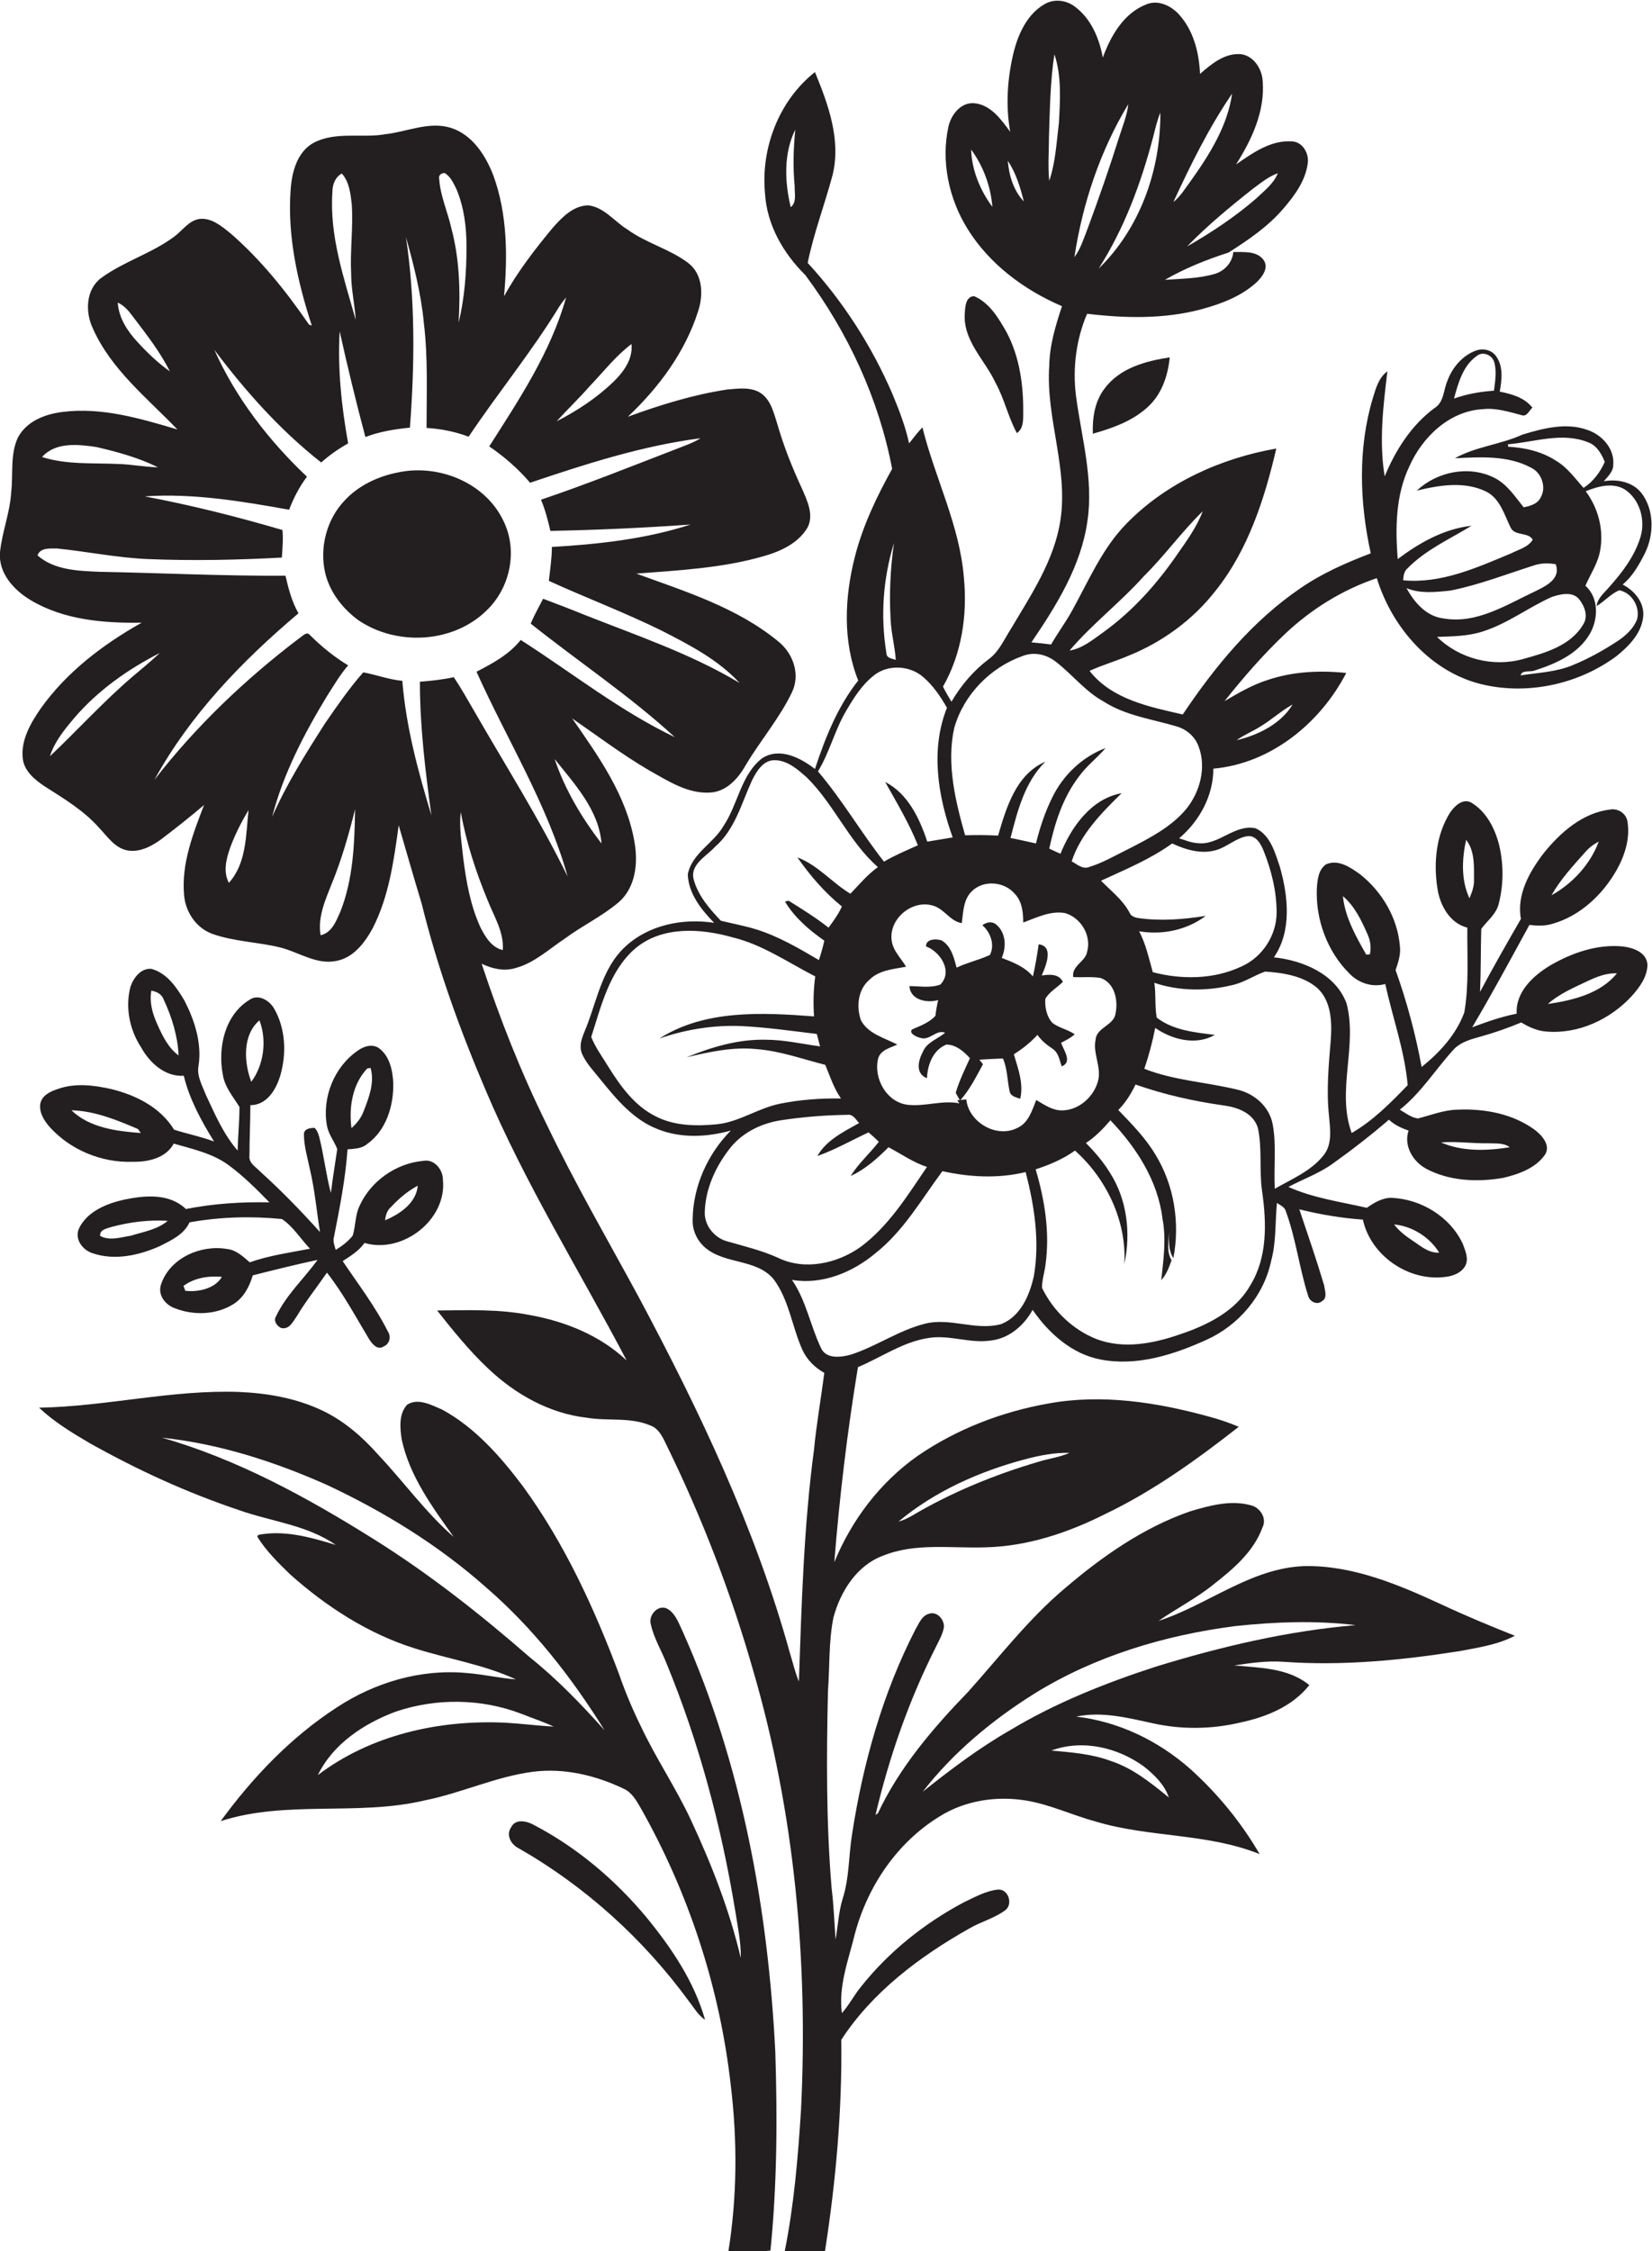
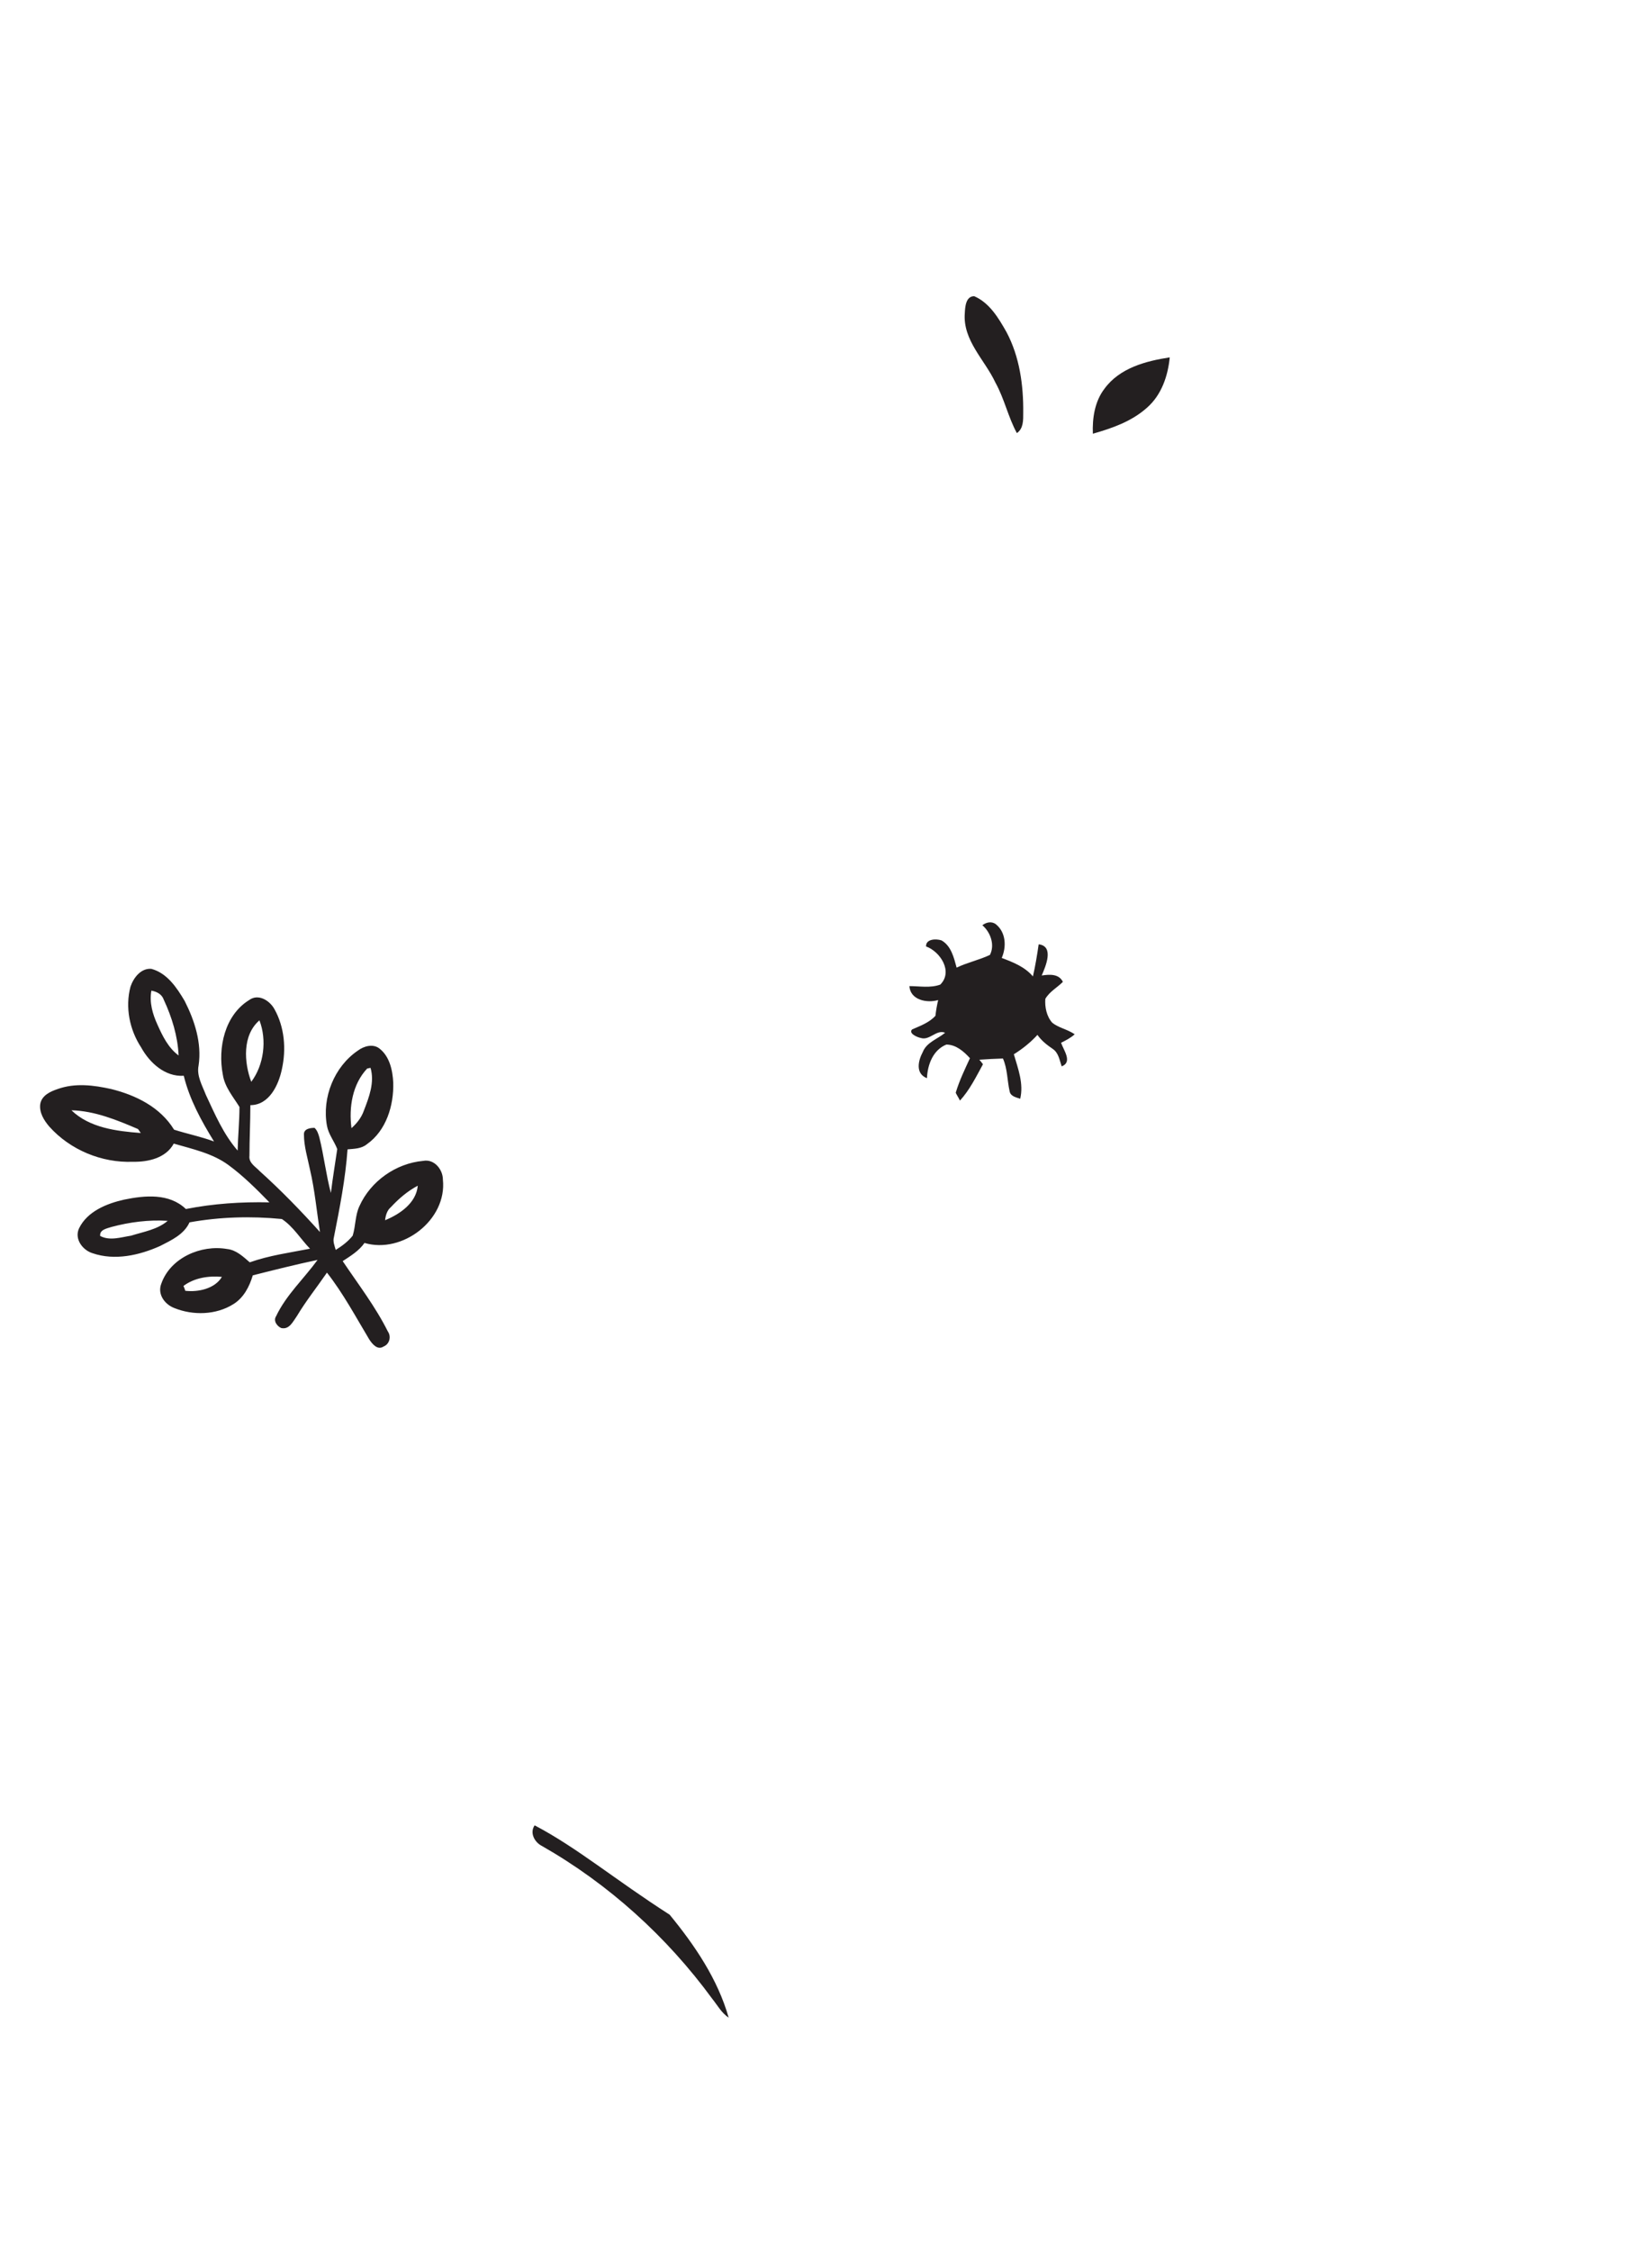
<svg xmlns="http://www.w3.org/2000/svg" version="1.1" id="Layer_1" x="0px" y="0px" viewBox="0 0 545.7 743.3" enable-background="new 0 0 545.7 743.3" xml:space="preserve">
  <g>
-     <path fill="#231F20" d="M536,312.5c-8.4-0.8-16.7,2.1-23.8,6.2c-5.7,3.4-11.6,8.8-11.2,16c-5.1,1-9.9,2.7-14.7,4.5   c6.6-11.1,12.7-22.5,18.9-33.8c2.5,0.3,5.2,0.4,7.7-0.4c9.1-2.6,16.5-9.6,21.1-17.7c2.7-4.8,4.5-10.4,3.6-16   c-0.4-2.7-3.1-4.5-5.8-4c-9,1.1-16.3,7.5-21.8,14.3c-4.7,6.1-9.1,13.8-7.6,21.8c-4.6,8-9.2,16-13.5,24.1c0.3-6.9,0.2-13.9,0.4-20.8   c2-2.7,5-4.9,5.8-8.4c1.6-6.3,1.6-13,0.1-19.3c-1.4-5.5-4.2-11-9.2-14c-2.8-1.5-5.5,1.1-7,3.3c-4.6,7.3-5.5,16.5-4.2,24.9   c0.8,5.6,4,11.6,9.9,13.1c-0.1,9.3,0.6,18.7-1,28c-2.7,7.3-8.1,13.2-14.1,18c-2-10.9-4.9-21.6-8.6-32c0.9-2.6,1.8-5.3,1.4-8.1   c-0.8-9.2-5.9-17.8-13.1-23.5c-3.2-2.3-7.2-5.1-11.3-3.3c-2.5,1.8-2.8,5-3,7.8c-0.5,10.3,3.4,21,10.8,28.3c3,3.1,7.5,4.6,11.8,3.4   c2.4,11.1,6.4,22,7.4,33.4c-5.6,5.8-11.4,11.7-18.5,15.8c-5.1-13.9,2-28.7-1.7-42.8c-3.6-9.7-14.4-14.2-24-15.2   c6-8.7,4.7-20.2,2-29.8c-1.6-4.7-3.1-10.5-8-12.8c-7-1.5-12.2,5.7-19.1,4.9c-2.2-0.1-4.2-1-6.2-1.6c6.7-5.7,11.3-14,11.3-23   c19-1.7,35.3-15,43.9-31.6c-8.7-0.9-17.6-0.5-25.9,2.3c-5.1,1.6-9.7,4.3-14.3,7c6.2-7.8,12.8-15.4,20.1-22.3   c8.6-8.1,18.9-14.5,30.2-18.3c5.1,16.6,18.3,31.6,35.8,35.3c14.9,3.2,31.1-0.5,43.3-9.5c4.1-3.3,8.4-7.6,8.9-13.2   c0.4-4.6-2.9-8.5-6.8-10.5c3.3-2.7,5.4-6.5,7.3-10.2c3.1-6.2,3.2-14.3-1-19.9c-2.9-3.8-8.1-4.8-12.5-4c1.3-1.6,3.1-3.1,3.1-5.4   c0.5-5.3-3.7-9.9-8.4-11.5c-7-2.6-14.7-0.6-21.6,1.5c-7.2,3.3-15.3,3.9-22.3,7.8c8.5-0.4,17.6-1,25.3,3.2c3.4,1.7,5,6.5,3,9.8   c-1,2.1-3.5,2.8-5.6,3.2c-2.9-3.6-5.5-7.7-9.8-9.8c-8.3-4.1-18.8-2-25.5,4.3c7.4-1.8,15.7-3.2,22.9,0.3c4.6,2.3,6,7.6,8.1,11.9   c1.4,2.9,5.9,1.4,7.3,4c-1.5,2.5-4.6,3.2-7.1,4.5c-11.3,4.7-23.1,10.1-35.7,8.9c0.1-1.5,0.3-3,1.5-4c6-6.1,13.9-9.6,21.1-14   c-9.1,1-17.2,5.6-24.4,11c-0.8-10.3-0.7-21,3.8-30.5c4.3-9.8,13.3-18.4,24.3-19c4.4-0.5,8.7,0.9,12.9,2c1.7,0.6,2.5-1.7,3.5-2.5   c-2.7-3.4-6.9-4.5-10.8-5.3c0.7-3.8,1.2-8.1-1-11.4c-1.4-2.3-4.3-3-6.7-2.2c-4.6,1.6-8,5.7-9.6,10.1c-1.3,3-1.1,7-4.2,8.9   c-7.7,5.7-12.9,13.9-16.5,22.6c-1.9-11.5-0.5-23.2,0.9-34.7c-2.9,2.1-3.8,5.6-4.8,8.8c-5,16.6-4.4,34.5-0.7,51.3   c-8.1,3.1-16.1,6.6-23.2,11.5c-15.9,10.8-28.3,25.9-38.9,41.7c-11-2.5-23.5-5-30.8-14.4c4.2-1.9,8.7-3.2,12.9-5   c11.2-4.5,21.3-11.9,28.7-21.4c10.8-13.5,16.2-30.3,20.1-47c-18.3,3.2-36.3,11.3-49.4,24.7c-8.1,8.2-12.6,19-18.1,28.9   c-2.1,3.8-4.7,7.3-6.9,11.1c-2.2-0.3-4.3-0.5-6.5-0.7c8.3-12.2,16.4-25.2,18.5-40c2.1-14-2-27.8-3.8-41.6   c-1.1-9.1,0.1-18.5,3.7-26.9c12.5,1.5,25.5,1.8,37.8-1.5c6.6-1.8,13.3-4.3,18.4-9.1c1.7-1.7,3.8-4.5,2.2-7   c-2.2-3.3-6.7-2.7-10.1-2.8c-0.3,3.4-2.8,6.2-6,7.2c-5.4,1.6-11,1.6-16.6,2c6.6-3.8,13.8-6.7,21-9c6.6-4.2,13.1-8.6,18.2-14.6   c3.7-4.3,7.3-9.2,8-15c0.4-3.1-1.6-6.8-5-7.1c-7.1-0.6-13.2,3.8-18.7,7.6c5.2-8.2,9.6-17.6,8.8-27.5c-0.2-4-2.9-8.3-7.1-8.9   c-5.4-0.5-9.8,3.2-13.6,6.5c-0.3-7.1-2.2-14.6-7.2-19.9c-2.6-2.7-6.7-4.6-10.4-3.1c-7.5,2.8-11.9,10.4-14.5,17.6   c-1.2-6.3-3.8-12.7-9.1-16.7c-2.9-2.3-7-2.8-10.2-0.9c-5.5,3.2-8.4,9.3-10,15.2c-2.2,8.7-2.9,18-1.3,26.9c-3-4-6.3-8.8-11.7-9.4   c-4.5-0.5-7.8,3.7-8.7,7.7c-2.5,11.4,0.1,23.7,6.2,33.6c7.2,11.7,18.7,20.3,31.3,25.7c-2.1,6.4-4.1,12.9-4.2,19.7   c-1.2,17.1,6.3,33.8,3.7,50.9c-2,13.3-9.7,24.7-16.4,36c-2.2,3.4-3.8,7.3-7.1,9.8c-5.1,3.8-9.3,8.7-12.5,14.2c-1-1.7-2-3.3-2.8-5   c6.2-10.8,8.1-23.7,6.9-36c-1.4-17.3-9.6-33-13.7-49.6c-1.6,1.7-3,3.5-4.4,5.3c-1.2-5.6-3.3-11-5.5-16.3   c-6.8-15.8-16.3-30.6-28-43.3c2-9.8,5.6-19.2,8.2-28.9c2.9-11.7-1.4-23.4-5.8-34.1c-11.9,9.4-17.9,25.1-16.5,40   c0.6,10.4,6,19.8,13.3,27c14.1,18.9,24.3,40.9,28.7,64c-5.1,9.2-9.7,18.8-12.3,29c-3.4,13.3-4.1,27.9,1.1,40.9   c-6.8,8.6-10.9,18.9-14.3,29.2c-4.8-3.7-11.7-7.3-17.5-3.5c-7,5.5-7.9,15.2-12.7,22.3c-3.3,5.8-10.5,9.1-11.8,16   c0.2,6.3,4.4,11.6,8.7,16c-10.4-1.6-21.9,0.7-29.7,8.2c-6.9,6.6-8.8,16.3-12,24.9c-1.1,3.2-3.3,6.6-2,10c1.4,3.3,4,5.9,6.2,8.7   c5.2,6.4,10.8,13.2,18.8,16.3c7.7,3.1,16.3,2.7,24.2,0.5c-7.7,7.8-12.5,18.5-12.6,29.5c-0.1,3.5,1.5,6.9,4.2,9.2   c6.5,5.5,16.8,3.6,22.5,10.3c5.2,6.9,6.1,15.8,9.6,23.5c1.5,3.2,4.1,5.8,7.2,7.5c-1.1,8.5-2.6,16.9-3.4,25.3   c-3.4,25.4-4.1,51-5,76.6c-1.3-3.1-2-6.3-3-9.5c-11.4-41.2-29.9-80-50-117.6c-10.2-18.8-21-37.4-30.3-56.8   c-8.5-17.2-15.5-35-21.5-53.1c3.5,1.7,7.5,2.6,11.3,1.4c6.2-1.7,10.9-6.2,16.2-9.7c5.8-4.3,12.4-7.4,17.9-12.1   c5.5-4.9,6.3-12.9,5.1-19.7c-2.6-15.4-11.9-28.4-20.6-40.9c8.4,5.8,16.6,12,25.5,17.2c6.1,3.4,12.6,7.7,19.9,7.3   c5.5-0.2,9.4-4.6,11.9-9c4.8-8.1,11.1-15.4,15.2-23.9c3-5.9,0.6-13-4.4-17c-13.6-11.2-30.7-16.5-46.9-22.4   c14.1-1.1,28.5-1.8,42.2-5.8c5.6-1.6,11.4-4.3,14.4-9.5c2.1-4.2-0.2-8.9-1.9-12.8c-3.2-6.9-6-13.9-8.1-21.2   c-1.2-3.7-2.1-8-5.5-10.3c-3.2-2.1-7.3-1.5-11-1.2c-11.3,1.7-22.2,5.1-32.9,9c10.2-9.6,18.9-21.3,23.2-34.8   c1.8-5.4,1.6-12.3-3.3-16c-6.1-4.6-13.8-6.5-20-11c-4.3-2.6-7.7-7.4-13-8c-4.9,0.1-8.6,3.9-11.7,7.4c-5.9,7.1-11.6,14.5-16.1,22.6   c1.2-13.3,1.1-27.1-3.5-39.8c-2.6-6.7-6.9-13.5-14.1-15.8c-7.2-2.2-14.4,1.3-21.5,2.1c-7.8,1.4-16.3-1-23.7,2.8   c-5.6,3-7.3,9.8-7.7,15.6c-1.1,15.2,2.3,30.4,7,44.8c-0.2-0.1-0.7-0.2-0.9-0.3C94.4,96,86.1,85.7,76.2,77.1   c-3-2.4-6.3-5.3-10.4-4.8c-3.5,0.6-5.5,3.8-8.2,5.8c-7.5,5.6-16.7,8.2-24.2,13.7c-5.1,3.8-5.3,11.3-2.7,16.7   c6,13.5,17.9,22.9,27.9,33.3c-12.2-3.6-24.9-7.4-37.8-5.8c-5.8,0.7-12,3-14.9,8.5c-2.6,5.6-1.5,12-2.2,18c-0.4,6.8-3,13.1-3.7,19.8   c-0.6,6.9,4.6,12.6,10.2,15.9c10.9,6.5,24.1,7.6,36.6,7.4C34,212.8,22,221.9,13.4,234c-3.3,4.8-6.5,10.3-5.9,16.3   c0.4,4.2,3.9,7.1,7.2,9.3c6.4,4.1,13,8,18.1,13.8c2.7,2.8,5.1,6.6,9.3,7.4c4,0.7,7.8-1.3,10.9-3.5c4.9-3.7,9.7-7.5,14.4-11.5   c-3.6,9.4-7.5,19.3-6.6,29.6c0.4,5.6,3.9,10.9,9.2,12.9c7.2,2.6,15,2.7,22.4,4.5c6.2,1.5,12,5.8,18.6,4.5c5.7-1,9.5-6,12.1-10.8   c5.4-10.5,7-22.4,8.6-34c2.5,8.6,5,17.3,7.6,25.9c5.2,21.1,12.6,41.6,21.1,61.5c13.1,31,31,59.6,46.6,89.3   c-8.8-8.3-20.3-12.9-32-15c-10.1-2-20.4-1.6-30.6-1.5c5.3,6.7,10.7,13.4,17,19.3c8.9,8.4,20.1,14.7,32.4,16.1   c7,1.2,14.4-0.3,21.1,2.6c2.8,1,4.1,4,5.3,6.5c11.7,23.9,21.3,48.8,28.6,74.4c13.7,46.9,18.2,96.2,15.8,145   c-1,15.7-2.3,31.4-5.4,46.8c4.4,0.1,8.9,0.1,13.3,0c3.6-23.1,5.7-46.5,5.4-69.9c10.3-15.8,25.9-27.5,42.2-36.7   c3.9-2.3,8.4-3.4,12-6.1c2.6-2,1-7-2.4-6.8c-4,0.4-7.7,2.5-11.3,4.2c-13,6.9-24.8,16.3-34,27.9c-2.3,2.8-3.9,6-6.3,8.7   c-1.2-9,2.2-17.6,4.3-26.2c4.2-15.7,13.9-30.1,27.9-38.7c8.4-5.3,18.8-6.9,28.6-5.3c7.9,1.3,15.2,4.8,22.9,6.9   c17.8,5.4,37,3.8,54.3,10.8c-6.1-10.5-13.9-20-22.9-28.1c-10.5-9.3-23.7-15.7-37.7-17.3c8.5-1.8,17,0.4,25.3,2.2   c9.4,2.1,19.3,2,28.7-0.2c8.6-1.8,17.4-5.3,23-12.4c-6.9-5.7-16.3-5.7-24.8-6.5c5.4-0.8,10.8-1.6,16.3-1.2   c19.4,1.4,38.8-0.5,58-3.5c6.3-1.2,12.7-2.1,18.4-5.1c-8.3-3.3-16.5-6.7-24.6-10.5c-14.1-6.5-29.1-12.8-44.9-12.5   c-17.7,0.6-31.9,12.8-48.2,18.1c5.9-4.1,12.4-7.4,18.1-12c6.5-5.1,13.3-10.8,16.2-18.8c1.6-3-0.7-6.7-3.9-7.4   c-6.6-1.8-13.5,0.1-19.9,2c-15.4,5.3-29.1,14.9-41.4,25.4c-12,10.1-21.5,22.5-31.9,34.1c-11.6,12-22.7,24.9-29.9,40.2   c-0.2,0.1-0.6,0.4-0.8,0.6c4.5-19.1,11-37.8,19.9-55.4c1-2.1,2.3-4.2,2.7-6.6c0.2-2.5-2.2-5.3-4.8-4.5c-2.5,0.6-3.4,3.2-4.6,5.2   c-10.8,21-17.3,44.1-20.9,67.4c-1.2,7.2-0.9,14.7-3.2,21.7c-1.3,4.3-1.5,8.9-2.3,13.3c-0.4-5.7-0.6-11.4-1.3-17   c-1.8-21.6-1.7-43.4-1.2-65.1c0.6-8,0.2-16.2,1.8-24.2c2.3-8.6,7.7-17.2,16.3-20.4c10.8-4.4,22.6-2.4,33.9-2.8   c13.8-0.3,27.3-4.8,39.6-11c15.9-7.6,30.3-18,44.1-28.8c-3.3-1.4-6.6-2.5-10-3.4c-17.1-4.7-35.2-7.5-52.8-4.3   c-15.4,2.7-30.5,8.5-43.4,17.4c-12.3,8.7-21.7,21.1-27.4,35c1.7-21.6,4.3-43.1,7.8-64.4c7.7-3.2,14.8-8.3,23.2-9.6   c6.9-1.2,13.8,1.9,20.8,0.8c6-0.7,10.9-5,13.7-10.1c5.4,7.8,13,14.6,22.5,16.4c12,2.3,24.1-1.6,34.9-6.5   c10.7-4.8,19-14.6,21.4-26.1c1.7-6.2,1.3-12.7,1.9-19.1c1.2,0.8,2.7,1.4,3,2.9c3.3,9,4.4,18.6,7.3,27.7c0.4,1.9,3,3.3,4.6,1.8   c1.9-1,0.9-3.6,0.7-5.2c-2.5-8.4-5.4-16.8-8.2-25.1c6.9,1.7,13.9,2.9,21,3.4c2.6,12,15.3,20.6,27.4,18.9c2.5-0.3,5.3-1.4,6.5-3.8   c1.1-2.3-0.1-4.9-0.9-7.1c-4.2-9-13.8-14.8-23.6-15.2c-3,0-5.7,1.6-8.1,3.3c-8.7-2-17.7-3.2-25.9-6.9c4.9-2.6,10.3-4.5,14.8-7.8   c6.3-4.5,12.5-9.3,18.4-14.4c1.9,1.8,4.2,2.8,6.5,3.6c-1.7,5,1.4,10.2,5.8,12.6c7.7,4.1,17,4.5,25.5,3c5.1-1.2,10.7-3.2,13.8-7.7   c1.9-3.1-1.1-6.4-3.5-8.2c-7.3-5.3-16.6-7-25.5-6.6c-4.5,0.1-8.7,1.8-13,2.9c-2.3-0.3-4.1-1.8-6-2.9c7.1-5.6,11.9-13.5,18-20.1   c2.2-2.2,5.3-3.1,8.2-3.9c4.7-1.3,9.4-2.9,13.9-4.8c2.5,1.5,5.3,2.8,8.3,3c10.6,0.9,21.1-4,28.2-11.7c2.6-2.9,5.2-6.4,5.2-10.5   C543.8,314.4,539.5,312.9,536,312.5z M523.7,281.3c1.2-1.4,2.8-2.6,4.4-3.4c-2.8,7.5-8.6,13.8-15.6,17.7   C515.5,290.3,519.7,285.8,523.7,281.3z M452.5,315.1c-0.3,0-0.9,0.1-1.2,0.1c-3.4-6-7-12.3-7.7-19.3c3.9,3.3,6.1,8,8.1,12.5   C452.7,310.6,453,312.9,452.5,315.1z M416.3,239.9c3.7-2.2,6.9-5.2,10.7-7.3c-3.9,6.4-11.3,10.1-18.5,11.8   C411,242.6,413.8,241.5,416.3,239.9z M474.7,210.3c5.1-0.2,10.2-0.2,15.1-1.8c8.2-2.6,15-7.9,22.8-11.4c2.8-0.9,6.6-1.9,8.9,0.6   c1.9,2.3,3.3,5.8,1.4,8.6c-4.1,6.9-12.5,9.3-19.8,11.3C493.2,220.4,482,217.5,474.7,210.3z M536.7,161.6c5,3.3,6.9,10.1,5.2,15.7   c-1.9,6.3-6,11.7-10.4,16.6c-1.6,1.9-3.8,3.6-4.1,6.2c2.6-1.5,4.6-4,7.5-5.2c4.1,0.8,6.9,5.4,5.9,9.5c-1.2,3.2-3.8,5.5-6.5,7.3   c-4.6,3-9.4,5.7-14.5,7.8c-5.5,2.4-11.7,2.6-17.5,3.5c0.4-1.9,3.3-1,4.6-1.6c6.9-2.2,14.3-5.4,18.2-12c2.9-4.9,3.1-12-1.4-16   c1.7-3.9,4.2-7.5,4.9-11.8c1.2-6.8-0.7-13.9-4.8-19.4C527.8,160.6,532.7,159.2,536.7,161.6z M498.2,147.5l-0.1-0.8   c8.7-0.7,17.8-4.1,26.4-0.7c2.9,1,4.5,3.8,5.6,6.5c-1.5,3.4-3.8,6.5-7,8.6c-2.8-3.1-5.3-6.7-9-8.9   C509.4,149.1,503.8,147.8,498.2,147.5z M479.1,195c9.6-1.9,18.7-5.5,27.9-8.4c2.2-0.7,4.6-0.7,6.9-0.3c1.8,5-3.5,7.3-7.1,9.1   c-9.4,4.4-19.1,10.7-30,8.8c-5.7-0.7-9.6-5.3-12.2-10C469.2,196.1,474.3,195.5,479.1,195z M488,117.4c1.9-1.4,4.7-0.2,5.5,1.9   c1,3.1,0.4,6.5,0,9.7c-4.5,0.3-9,1.1-13.2,2.6C481.7,126.4,483.3,120.6,488,117.4z M413.9,62.3c2.6-1.9,5.1-4,8.2-5.1   c-1.4,3.5-4.5,5.8-7.1,8.3c-7,6.1-14.9,11.3-22.9,15.9C398.8,74.5,406.3,68.3,413.9,62.3z M407,30.9c-1.5,10.7-7.5,20.2-13.7,28.9   c-1.8,2.4-3.3,5-5.7,6.9C393.3,54.4,399.3,42.2,407,30.9z M320.8,49.4c4,5.4,6.5,12.2,7,18.9C323.8,62.9,321,56.2,320.8,49.4z    M332.9,53.1c2.7,4,4.1,8.7,5.3,13.4C334.8,63,333.3,57.9,332.9,53.1z M349.8,40.4c-0.8,6.5-1.1,13.1-3.2,19.3   c-0.5-4.8-0.1-9.6-0.1-14.4c0.3-9.1,0.4-18.3,1.8-27.4C350.7,25.1,350.2,32.9,349.8,40.4z M380.9,45.3c0.7-2.7,1.3-5.5,2.4-8.1   c0.1,18.9-6.7,38.2-20.4,51.5C371.4,75.4,376.9,60.5,380.9,45.3z M372.7,34.4c-0.4,3.8-1.9,7.3-3,10.8   c-3.2,10.2-6.7,20.2-10.4,30.2c-1.3,3.3-2.3,6.7-4.4,9.5C357.6,67.2,363.4,49.8,372.7,34.4z M262.5,61.4c-0.1,2.3,0.8,5.4-1.3,7   c-2-8.3-2.4-17.7,1.5-25.6C262.1,49,261.9,55.2,262.5,61.4z M45.3,112.8c-3.3-3.6-6.1-7.9-6.4-12.9c2.1,1,3.6,2.7,4.9,4.5   c4.4,5.8,9,11.6,12.3,18.2C52.1,119.8,48.6,116.4,45.3,112.8z M198.7,278.5c-6.5-8.4-12.1-17.8-15.5-27.9   C189.8,258.9,197.8,267.4,198.7,278.5z M194.9,127.4c4.5-4.7,8.5-9.9,13.7-13.8c0.5,5-2.6,9.2-6,12.5c-5.5,5.3-11.9,9.5-18.7,13   C187.5,135.1,191.4,131.4,194.9,127.4z M146.8,57.1c2,1.1,3,3.4,4,5.4c2.5,6,3.3,12.5,3.3,18.9c0,8.4-0.6,16.9-2.6,25.1   c0.6-10.4,0.3-21-2.4-31.1c-1.2-5.4-3.6-10.6-4-16.1C144.8,58,145.4,57.3,146.8,57.1z M109.8,63.4c0-2.4,0.9-4.9,3.1-6.1   c2.5,2.7,2.9,6.7,3.3,10.2c0.5,7.7-0.6,15.3-0.2,23c0,5.1,1.2,10,1.5,15.1C113.6,91.8,108.8,77.9,109.8,63.4z M31.8,147.6   c7,1.6,13.9,3.5,20.4,6.7c-4.4-0.1-8.8-1-13.2-1.1c-8.4-0.4-17,0.3-25.1-2.3C18.3,145.9,25.8,146.7,31.8,147.6z M16.5,249.7   c1.5-4.8,4.8-8.8,8-12.6c7.8-9.1,17.7-16.1,28.3-21.5c-2.9,2.7-6,5.3-9,7.8C34.2,231.6,25.7,241,16.5,249.7z M75.6,291.5   c-2-3.8-0.8-8.1,0.5-11.8c1.6-4.3,3.7-8.4,6-12.2C81.2,275.6,81.5,285,75.6,291.5z M112.4,301.1c-1.4,3.1-2.8,6.9-6.5,7.7   c-1-5.9,1.5-11.5,3.6-16.8c3.3-8,5.7-16.4,7.8-24.8C117.1,278.5,116.7,290.3,112.4,301.1z M142.5,269.2   c-4.4-14.5-8.4-29.3-9.6-44.4c-4.4-0.4-8.6-2-12.9-2.8c-4.6,5.2-8.6,11-12.6,16.8c-6.4,10-12.7,20-17.5,30.9   c3.7-14.3,10.6-27.5,18.2-40c2.2-3.4,4.2-6.9,6.9-10c-4.6-2.8-8.8-6.2-12.6-10c-1.1-1.4-2.5,0.4-3.5,1   c-17.8,13.5-34.2,29.1-47.9,46.8c11.8-21.5,29-39.3,47.6-55c-2.2-3.8-3.3-8.1-4.3-12.4c-20.5,0.1-40.9-0.9-61.4-1.3   c-7-0.3-14.9-0.5-20.5-5.4c0.8-2.6,4.2-2.3,6.4-2.3c10,1,20,3.1,30.1,3.5c14.7,0.6,29.5,0.3,44.2-0.5c0.2-3,0.5-6.1,0.2-9.1   c-15-4.4-30.1-8.2-45.5-11.1c16-1.1,32,1.6,47.7,4.4c1.5-3.9,3.4-7.6,5.9-10.9c-12.6-11.9-23.5-26-30.6-41.9   c10.3,13.7,21.8,26.6,35.3,37.2c2.7-2.4,5.7-4.5,8.9-6.3c-2.2-12.2-3.5-24.6-2.8-37c2.6,11.7,5.4,23.3,8.5,34.9   c4.7-1.8,9.7-2.6,14.7-3.1c1.6-20.9,1.8-42.1-1.3-62.9c2.6,9.3,5,18.7,5.9,28.3c1.4,11.5,0.9,23.1,0.9,34.7   c4.8,0.3,9.4,1.2,13.9,2.9c9.7-14.5,20.8-28,29.9-42.9c0.7-1.1,1.5-2.1,2.3-3.1c-5,17.9-15.5,33.7-25.4,49.2c5,3.4,9.6,7.4,13.5,12   c18.4-6.2,37-12.2,56.3-14.7c-2.5,1.6-5.4,2.5-8.1,3.6c-14.8,5.7-29.5,11.6-44.6,16.7c1.4,3.3,2.3,6.8,3.1,10.3   c15.4-0.3,30.9-1,46.3-2.1c-14.8,4.8-30.4,6.5-45.8,7.4c0,3.7-0.6,7.5-1,11.2c12.3,5.6,25,10.4,37.2,16.4   c9.2,4.7,18.7,9.6,25.8,17.3c-16.2-9.7-34.1-15.7-51.5-22.6c-4.4-1.8-8.9-3.5-13.4-5.2c-1.4,2.7-2.9,5.4-4.1,8.2   c15.8,12.6,32.7,23.8,47.6,37.5c-18.2-8.7-34-21.3-50.9-32.1c-3.8,4.8-9.2,7.7-14.6,10.5c10.1,22.5,23.4,43.7,30.1,67.6   c-9.3-19-20.7-36.9-31.2-55.2c-2.1-3.6-4.1-7.2-6.4-10.6c-3.7,0.8-7.4,1.2-11.2,1.5C138.7,239.8,140.5,254.6,142.5,269.2z    M152.2,268.1c1.8,10,5,19.8,8.9,29.2c2.1,5.3,5.4,10.5,5,16.4c-3.6-0.8-5.7-4.2-7.3-7.3c-3.4-7.3-4.8-15.3-5.8-23.2   C152.5,278.2,151.6,273.2,152.2,268.1z M377.9,583.3c3.4,2.7,6.8,6,8.2,10.2c-5.9-4.8-11.9-9.7-19.3-12.1   c-6.2-2.3-12.9-2.8-19.5-3.4C357.6,574.2,369.3,577,377.9,583.3z M341.7,559.2c20-12.4,43.1-19.3,66.4-22.3   c13.2-1.4,26.5-1.9,39.7-0.3c-22.5,1.9-44.5,7.1-66,13.7c-16.6,5.4-33,11.9-48,20.9c-10.3,5.9-19.7,13-29,20.4   C314.9,578.6,327.8,567.9,341.7,559.2z M339.1,481.7c4.6-1.2,9.4-2.1,14.2-2c-3.3,1.5-7,1.9-10.4,3c-14.6,4.3-28.7,10.1-41.7,17.8   c-1.4,0.8-2.9,1.5-4.4,1.9C308.9,492.3,323.8,485.7,339.1,481.7z M475.4,413.6c-3.5,0.2-6.1-2.2-8.7-3.9c-2.3-1.5-4.5-3.2-6.2-5.4   C466.4,404.8,472.3,408.5,475.4,413.6z M402,280.6c3.5-1.1,6.3-3.9,10-4.5c2.9-0.4,4.5,2.6,5.4,4.8c2.6,6.5,4.3,13.4,4.3,20.4   c0,7.6-4.8,14.9-11.8,17.9c-9,4.2-19.6,4.3-29.1,1.8c-1.3-4.6-2.3-9.3-4.5-13.5c7.6,1.3,15.8-0.4,22-5.1c-7.4,1.2-15,1.8-22.5,0.7   c-1.1-0.2-2.3-0.7-2.7-1.8c-2.3-4.3-6.2-7.2-9.4-10.5c8-3.7,16.3-7.1,23.5-12.3C391.7,280.6,397,282.2,402,280.6z M362.6,357.3   c-1.6,5.4-7,9.8-12.7,9.3c-2.8-0.3-5.2-2-7.6-3.4c-1.4,3.5-2.6,7.7-6.4,9.3c-6.9,3.4-16-2.1-16.7-9.5c-1,0.1-2,0.2-3,0.3l0.7,1   c-5.7-1.1-11.2,1.1-16.9,0.5c-7.1-0.7-11.6-8.8-9.9-15.4c0.9-2.8,4-3.4,6.3-4.5c-4.2-2.2-9.6-3.5-12-8c-1.6-4.5-1-10.2,2.8-13.4   c3.2-3.2,7.9-3.5,12.1-4.3c-1.7-2.9-4.5-5.4-4.8-9c-0.7-7,6.9-13.2,13.6-11.2c3.8,1,5.7,5.2,9.6,5.8c0.5-3.6,0.5-7.8,3.3-10.5   c3.8-3.8,10.6-3.3,14.1,0.7c2.5,2.5,2.9,6.2,2.9,9.6c4.4-1.6,9-4,13.9-3.1c5.2,1.6,8.7,7.4,7.2,12.8c-0.6,3.3-5.1,4.5-4.6,8.3   c3,0.2,6-0.2,9,0.3c4.7,1.6,5.9,7.3,5,11.7c-0.5,4-6.3,4.6-6.6,8.7C360.9,348,364.1,352.6,362.6,357.3z M377.8,190.3   c6.9-6.8,12.6-14.8,19.5-21.5c-2,5.3-5.4,9.9-8.6,14.5c-6.7,9.7-14.7,18.6-24.3,25.5c-3.4,2.4-6.8,5.3-11.1,6   C360.8,206,370.1,198.9,377.8,190.3z M315.2,240.4c3.1-11,11.9-20,22.6-23.8c3.8-1.5,8-0.5,11.1,2c5.4,4.2,9.6,9.7,15.6,13   c7.3,4.7,15.9,5.8,24,8.2c3.3,0.9,6.2,3.3,7.4,6.6c2.7,7,0.5,15.2-4.2,20.9c-5,5.9-12.1,9.5-18.9,13c-4.3,2.1-8.5,4.6-13.1,6   c-2.2,0.8-4-1-5.7-1.9c3-9.1,9.9-16,16.5-22.5c-10,1.8-16.6,11.1-20.2,20c-1.3-0.6-2.5-1.1-3.7-1.7c1.8-8.4,4.5-16.9,9.8-23.8   c2.5-3.5,6-6.1,8.8-9.4c-7.7,2.9-14,8.9-17.6,16.3c-2.4,4.8-4.1,10-5.4,15.2c-2.8-0.6-5.6-1.3-8.4-1.8c2.3-8.9,4.7-18.5,11.5-25.2   c-9.7,4.2-12.9,15.2-15.6,24.4c-3.6-0.2-7.3-0.2-10.9-0.1C315.6,264.5,312.6,252.2,315.2,240.4z M295.3,179.3   c-1.2,8.4-1.6,16.9-1.1,25.3c0.2,4.5,1.4,8.8,1.7,13.3c-1.2-0.5-3.1-0.5-3.1-2.3C290.8,203.5,291.7,191,295.3,179.3z M279.4,234.9   c2.5-4.3,5.3-8.8,9.3-11.9c4.6-3.7,11.8-3.3,16.2,0.5c3.3,2.8,5.8,6.5,7.9,10.2c-5.5,13.8-3,29.2,1.9,42.8   c-2.8,0.5-5.6,0.9-8.4,1.4c-2.5-7.6-6.4-15.9-13.9-19.7c3.8,6.8,7.9,13.6,10.8,20.9c-3.8,1.7-7.6,3.3-11.2,5.4   c-7.6-9.7-13.8-20.4-21.8-29.8C274,248.5,275.7,241.2,279.4,234.9z M229.2,290.6c-1.5-5.1,4.1-7.8,7-11c6.6-5.7,8.7-14.3,12.2-21.9   c1.5-3,3.7-6.8,7.6-6.7c4.2,0.1,7.6,3.1,10.6,5.8c9,8.9,13.9,21.2,23.4,29.5c-3.5,2.5-6.2,5.8-9.1,8.8c-6.1-3.7-10.8-9.5-17.5-12   c4.2,6,9,11.6,14.7,16.2c-1.1,2.5-2.8,4.8-4.4,7c-4.2-3.3-8.7-6.1-13.2-8.9c-0.3,0.1-0.9,0.2-1.2,0.3c3.2,5.3,8,9.4,13,12.9   c-0.5,2.2-1.1,4.3-1.8,6.4c-6.6-3.9-13.3-7.8-20.6-10.1c-3.8-1.2-7.8-1.9-11.8-2.9C234.5,300.2,230.7,295.9,229.2,290.6z    M237,371.2c-6.9,0.7-14.2,0.6-20.4-2.6c-6.9-3.4-11.6-9.9-15.6-16.3c-2-3.3-4.3-6.4-5.7-9.9c3.3-10.3,6-21.8,14.5-29.2   c8.9-7.5,21.6-6.7,32.2-3.7c9.9,2.4,18.3,8.3,27.3,12.9c-0.6,4.3-0.7,8.8-0.4,13.2c-17.1-1.3-36-2.3-51.1,7.3   c8.7-3,17.9-4.5,27.1-4.1c8.3,0.4,16.6,1.6,24.9,2.6c0.4,1.4,0.7,2.7,1.1,4.1c-6-0.8-11.9-2.2-18-2.2c-9-0.2-17.8,2.4-26.1,5.8   c7.6-1.8,15.3-3.5,23.1-2.7c7.8,0.6,15.2,3.3,22.7,5.2c1.6,3.8,2.8,7.7,5.2,11.1c-6.7-0.1-13.5,0.4-20,1.7   C250.6,365.8,244.3,370.4,237,371.2z M240.3,409.9c-4.2-1.1-7.6-5.1-7.5-9.6c0.2-7.9,3.7-15.4,8.6-21.5c4.1-5,10.2-7.9,16.5-8.9   c7.3-1.1,14.6-1.7,22-1.8c1.9-0.3,2.8,1.6,3.9,2.7c-5.1,2.9-10.8,5.6-13.8,10.9c5.9-2.1,11.3-5.2,16.9-7.8c1.2,1,2.3,2,3.4,3.1   c-3,3.9-6.7,7.1-9.3,11.3c4.8-2.2,8.8-5.8,12.5-9.5c4.2,2.2,8.1,5,12.7,6.5c-6.4,9.4-12.6,19.5-21.9,26.4   c-7.7,5.5-18.5,7.9-27.3,3.6C251.7,412.9,245.9,411.5,240.3,409.9z M341.5,421.4c-1.4,6.3-4.4,13.3-10.8,15.8   c-8.4,2.3-16.9-2.3-25.3-0.1c-8.6,2.2-16,7.5-24.4,10.2c-3.3,0.9-8.1,1.5-9.8-2.2c-3.5-7.3-4.9-15.7-9.6-22.5   c10,1.7,20.1-2.5,27.7-8.9c9.2-7.3,15.1-17.7,22-27c9,2,18.4,2.5,27.5,0.3C341.7,398.2,343.5,409.9,341.5,421.4z M413,424.4   c-4.8,8.5-14.1,13.1-23,16.1c-8.9,3.1-18.8,5.1-27.9,1.6c-7.8-3.1-14.3-9.4-17.9-16.9c0-2.7,0.9-5.3,1.2-7.9   c1.4-10.5-0.3-21.1-3.3-31.2c4.6-1.5,9.1-3.4,13-6.2c10.4,9.3,17.1,23.3,16.3,37.4c2.2-10.1,0.9-21.2-4.7-30c-2.2-3.6-5-6.9-8-9.9   c3.1-2,5.7-4.7,8.1-7.5c8.6,9,15.7,20,17.2,32.5c1.3,6.8,0.3,13.6-0.4,20.3c1.7-1.9,2.6-4.3,3.4-6.6c-1.7-2.8-1-6.1-0.8-9.3   c-0.1,3-0.3,6,1.4,8.6c2.2-11.6,0.3-24-5.9-34.1c-3.3-5.6-7.9-10.2-12.3-14.8c2.4-2.4,4.2-5.3,5.7-8.4c9.4,3.3,19.2,5.5,29.1,6.9   c4.6,0.6,9.8,2.5,11.3,7.4c1.5,6.8,0.4,14,1.4,20.9C418.4,403.8,418.7,415.2,413,424.4z M439.6,343.3c-0.7,8.3-1.5,16.7-0.6,25.1   c0.4,4.4,1.2,9.5-1.9,13.2c-4.1,5.1-10.4,7.7-16,10.9c-0.4-7.1,0.6-14.3-0.7-21.3c-1.1-5.8-6-10.1-11.6-11.4   c-10.2-2.5-20.9-3-30.8-6.9c1.5-4.4,2.7-8.9,3.6-13.5c5.6,3.9,13.5,5.9,19.7,2.3c-6.6-0.8-13.8-1.5-19.2-5.7   c-0.7-3.8-0.2-7.7-0.8-11.5c8.2,2.8,17.3,2.8,25.6,0.8c3.9-0.8,7.3-3.2,11-4.5c6,0.4,12.4,1.4,17.1,5.3   C439.8,330.4,440,337.4,439.6,343.3z M491.9,377.5c2.3,0.1,4.8-0.2,6.8,1.3c-7.5,1.2-15.7,1.5-22.7-1.6   C481.3,376.8,486.6,377.6,491.9,377.5z M484.3,277.3c2.9,3.7,2.6,8.7,2.6,13.1c0.1,2.2-0.7,4.3-1.5,6.2   C482.6,290.6,482.9,283.7,484.3,277.3z M511.3,331.5c3.8-3.4,8.6-5.4,13.2-7.6c3-1.4,6.2-2.7,9.6-2.5   C528.7,328.1,519.5,330.3,511.3,331.5z" />
    <path fill="#231F20" d="M335.9,143c2.2-1.5,2.1-4.3,2.1-6.7c0.1-9.1-1.2-18.5-5.5-26.6c-2.6-4.6-5.6-9.7-10.7-11.9   c-2.8,0-3,3.6-3.1,5.6c-0.7,9,6.6,15.4,10.1,22.9C331.8,131.7,333,137.7,335.9,143z" />
    <path fill="#231F20" d="M364.8,128.4c-3.2,4.2-4,9.7-3.8,14.8c6.4-1.8,12.9-4.1,17.9-8.6c4.8-4.2,6.9-10.5,7.5-16.6   C378.5,119.2,369.8,121.5,364.8,128.4z" />
-     <path fill="#231F20" d="M166.3,172c-6-12.7-21.5-18.9-34.9-16c-6.6,1.3-13,4.3-17.6,9.3c-5.9,6.2-8.3,15.5-6.4,23.8   c1.5,6.4,5.8,11.9,11,15.7c12.7,8.6,31.4,7.6,42.4-3.3C168.6,194,171.1,181.7,166.3,172z" />
    <path fill="#231F20" d="M347.6,337.7c-1.9-2.1-2.5-5.2-2.3-7.9c1.4-2.4,3.9-3.7,5.8-5.6c-1.3-2.7-4.4-2.5-7-2.1   c1.3-3,4.2-9.7-1-10.3c-0.5,3.5-1.1,7.1-1.9,10.6c-2.7-3.2-6.6-4.7-10.3-6.1c1.6-3.7,1.4-8.4-1.9-11.1c-1.4-1.1-3.2-0.7-4.5,0.3   c2.7,2.3,4.2,6.5,2.5,9.8c-3.6,1.7-7.5,2.5-11,4.2c-0.9-3.3-1.8-7.2-5-9c-1.8-0.6-5.2-0.5-5.1,2c4.7,1.7,9,8.3,4.7,12.6   c-3.3,1.2-6.8,0.5-10.2,0.5c0.3,4.6,5.8,5.7,9.5,4.6c-0.4,1.7-0.7,3.4-0.9,5.2c-2.1,2.3-5,3.3-7.7,4.5c-1.3,1.3,1.7,2.6,2.8,2.8   c3,1,5.2-2.9,8.1-1.7c-2.5,2.1-6.1,3.1-7.4,6.4c-1.5,2.8-2.5,7.1,1.4,8.6c0.2-4.5,2-9.3,6.4-11.1c3.2,0,5.8,2.3,7.8,4.5   c-1.7,3.7-3.5,7.4-4.7,11.4c0.3,0.7,1.1,1.9,1.4,2.6c3.2-3.5,5.3-7.8,7.6-12c-0.3-0.4-0.9-1.2-1.2-1.5c2.6-0.2,5.2-0.3,7.8-0.4   c1.5,3.4,1.4,7.2,2.2,10.8c0.3,1.7,2.1,2,3.5,2.5c1.2-5-0.7-9.9-2.1-14.7c2.9-1.8,5.5-3.9,7.8-6.4c1.3,1.9,3.1,3.3,5,4.6   c2,1.3,2.3,3.8,3,5.8c3.7-1.4,0.6-5.4-0.2-7.8c1.6-0.8,3.2-1.6,4.5-2.8C352.5,339.8,349.7,339.4,347.6,337.7z" />
    <path fill="#231F20" d="M36.8,359.6c-5.8-1.3-12-2.1-17.8,0c-2.4,0.8-5.2,2.1-5.7,4.9c-0.4,2.8,1.2,5.4,3,7.5   c6.9,7.7,17.3,12,27.6,11.6c5,0.1,10.9-1.2,13.5-6c6.2,1.8,12.8,3.2,18.1,7.1c4.9,3.6,9.2,7.9,13.5,12.3   c-9.2-0.2-18.5,0.4-27.6,2.2c-5.5-5.3-13.6-4.5-20.4-3.1c-5.8,1.3-12.2,3.9-14.9,9.5c-1.6,3.5,1.2,7.2,4.5,8.2   c7.3,2.5,15.4,0.7,22.3-2.4c3.7-1.9,7.9-3.8,9.7-7.8c10-1.8,20.3-2.1,30.5-1.1c3.8,2.5,6.2,6.6,9.3,9.8c-6.6,1.3-13.4,2.2-19.9,4.5   c-2.2-1.9-4.5-4.1-7.5-4.4c-8.6-1.5-18.7,2.9-21.7,11.4c-1.4,3.5,1.1,6.9,4.3,8.1c6.2,2.5,13.8,2.3,19.5-1.3   c3.4-2.1,5.3-5.8,6.4-9.5c7.1-1.8,14.3-3.6,21.4-5.1c-4.5,6.2-10.4,11.6-13.7,18.6c-1,1.5,0.3,3.3,1.7,3.9c2.7,0.6,3.9-2.2,5.2-4   c3-5,6.6-9.5,9.9-14.3c5.4,6.9,9.5,14.6,14,22.1c1,1.5,2.7,3.6,4.7,2.3c2-0.8,2.6-3.3,1.4-5c-4.1-8.2-9.8-15.6-14.9-23.2   c2.6-1.7,5.4-3.4,7.2-6c12.5,3.7,27.3-7.6,25.9-20.9c0-3.4-2.9-6.9-6.5-6.2c-9,0.8-17.4,6.7-21.1,15c-1.4,3-1.2,6.5-2.2,9.7   c-1.5,1.9-3.5,3.4-5.6,4.7c-0.4-1.4-1-2.8-0.6-4.2c1.9-9.6,3.8-19.2,4.5-29c2.2-0.2,4.6-0.2,6.4-1.7c6.4-4.5,8.9-12.8,8.7-20.3   c-0.2-4.1-1.2-8.8-4.7-11.4c-2.1-1.5-5-0.7-7,0.8c-7.8,5.3-11.9,15.5-10.2,24.8c0.5,2.8,2.4,5.1,3.4,7.7c-0.7,4.8-1.5,9.6-2.1,14.5   c-1.6-6-2.3-12.3-3.8-18.3c-0.3-1.1-0.7-2.4-1.6-3.2c-1.4,0-3.6,0.3-3.5,2.2c0,3.9,1.2,7.7,2,11.6c1.6,6.8,2.2,13.8,3.3,20.6   c-6.3-7-12.9-13.8-19.9-20.1c-1.4-1.5-3.7-2.7-3.4-5.1c0-5.6,0.3-11.1,0.3-16.7c6.2,0,9.3-6.6,10.4-11.8c1.5-6.7,0.9-14-2.5-20   c-1.6-2.8-5.3-5.1-8.3-2.9c-8.1,5-10.4,15.8-8.7,24.6c0.6,4.1,3.4,7.3,5.5,10.7c0,4.8-0.5,9.6-0.6,14.4c-4.7-5.4-7.5-12-10.5-18.4   c-1.2-3.1-3.1-6.3-2.4-9.7c1.1-7.4-1.3-14.8-4.6-21.3c-2.6-4.4-5.8-9.2-11-10.6c-3.4-0.3-5.9,2.9-6.9,5.9c-1.8,6.8-0.3,14.2,3.5,20   c2.8,5.1,7.9,9.8,14.1,9.4c1.9,7.8,5.8,14.9,10,21.7c-4.3-1.6-8.8-2.5-13.2-3.9C52.9,365.5,44.8,361.6,36.8,359.6z M23.6,366.6   c7.7,0.2,15,3.2,22,6.2c0.2,0.3,0.7,1,0.9,1.3C38.5,373.5,29.6,372.4,23.6,366.6z M43.3,408c-3.3,0.5-7,1.8-10.2,0.1   c-0.3-2.1,2.3-2.5,3.8-3c6-1.6,12.3-2.4,18.5-2C52,406,47.4,406.7,43.3,408z M61.2,426.2c-0.1-0.4-0.4-1.2-0.6-1.6   c3.6-2.7,8.3-3.4,12.7-3C71,425.5,65.5,426.7,61.2,426.2z M129.1,398.6c2.6-2.8,5.5-5.3,8.9-7.1c-0.5,5.7-5.9,9.4-10.8,11.4   C127.4,401.2,127.9,399.6,129.1,398.6z M121.3,352.8c0.3,0,0.8-0.2,1.1-0.2c1.4,4.8-0.5,9.7-2.2,14.1c-0.8,2.3-2.3,4.2-4.1,5.8   C115.2,365.6,116.4,358,121.3,352.8z M85.7,336.9c2.5,6.5,1.5,14.7-2.7,20.3C80.6,350.8,80,341.8,85.7,336.9z M52,338.3   c-1.6-3.5-2.7-7.3-2-11.2c1.8,0.3,3.5,1.2,4.1,3c2.7,5.8,4.6,12,4.9,18.4C55.6,346,53.7,342.1,52,338.3z" />
-     <path fill="#231F20" d="M225.6,538.9c-1.3-2.7-2.3-5.8-4.8-7.5c-3.1-2.1-6.8,1.8-5.8,5c1,4.5,3.5,8.6,5.2,12.9   c10.7,26,18,53.4,22.6,81.2c0.8,5.3,2,10.6,1.9,16c-3.7-15.7-9.6-30.8-16.4-45.4c-5-10.8-11.7-20.6-16.7-31.3   c-2.7-5.5-5.1-11.2-7.1-17c-8.2-21.8-18-43.2-31.8-62.1c-7.4-9.8-15.8-19.4-26.7-25.3c-3.5-1.5-7.9-3.9-11.5-1.6   c-2.8,3-2.4,7.7-1.8,11.5c2.6,12.1,10.1,22.3,17.2,32.2c-9.3-8.1-16.5-18.2-24.9-27.1c-5.2-5.9-11.3-11.2-18.4-14.6   c-8.6-4.1-18.1-5.8-27.6-6.2c-22.2-0.8-43.9,4.8-66.1,5.2c5,4.7,10.9,8.3,16.9,11.8c15.7,8.8,32.1,16.3,49.1,22   c10.7,3.8,22.5,4.9,32,11.5c-8.3-2.5-16.9-5-25.6-3.3l-0.3,0.6c2.9,4.7,6.9,8.6,10.8,12.4c12,10.7,25.9,19.7,41.3,24.5   c11.1,3.5,22.7,5.3,33.3,10.2c-5.5-0.4-10.8-1.7-16.3-2.1c-15.1-1.4-30.3,3.1-42.9,11.4c-15.1,9.8-27.7,23-38.3,37.5   c21.8-7,45.1-1.6,67.2-6.8c12.2-2.4,23.6-7.9,36-9.5c10.3-1.3,20.7,1.2,29.9,5.6c2.7,1.2,4.2,3.9,5.6,6.3   c15.9,28.1,26.2,59.5,29.8,91.7c2.2,18.2,2.1,36.7-0.8,54.8c4.6-0.2,9.3,0.3,13.9-0.3c2.2-21.8,2.3-43.8,1.6-65.7   C253.7,630,245,582.4,225.6,538.9z M166.8,568.8c-21.7-1-44.3,4-61.8,17.3c5-10.3,15.2-17,25.6-20.9c13.4-4.6,28.5-4.4,41.7,0.7   c3.5,1.4,7.2,2.6,10.6,4.2C177.5,569.8,172.2,569.1,166.8,568.8z M175,547.2c-16.3-14.2-33.3-27.6-51.7-39.1   c-21.9-13.7-44.9-26.3-69.8-33.4c18.9,2,37.2,7.9,54.5,15.6c18.8,8.8,36.7,19.8,52.3,33.6c15.7,13.5,28.5,29.9,39.4,47.4   C192,562.7,184,554.4,175,547.2z" />
-     <path fill="#231F20" d="M176.6,602.7c-2.4-1.4-6.3-2.4-7.8,0.7c-1.7,2.5,0,5.6,2.4,6.8c22.1,12.6,41.3,30,56.3,50.5   c1.7,2.1,3,4.6,5.4,6.2c-3.6-12.7-11.2-23.9-19.5-34C203.1,620.6,190.7,610.1,176.6,602.7z" />
+     <path fill="#231F20" d="M176.6,602.7c-1.7,2.5,0,5.6,2.4,6.8c22.1,12.6,41.3,30,56.3,50.5   c1.7,2.1,3,4.6,5.4,6.2c-3.6-12.7-11.2-23.9-19.5-34C203.1,620.6,190.7,610.1,176.6,602.7z" />
  </g>
</svg>